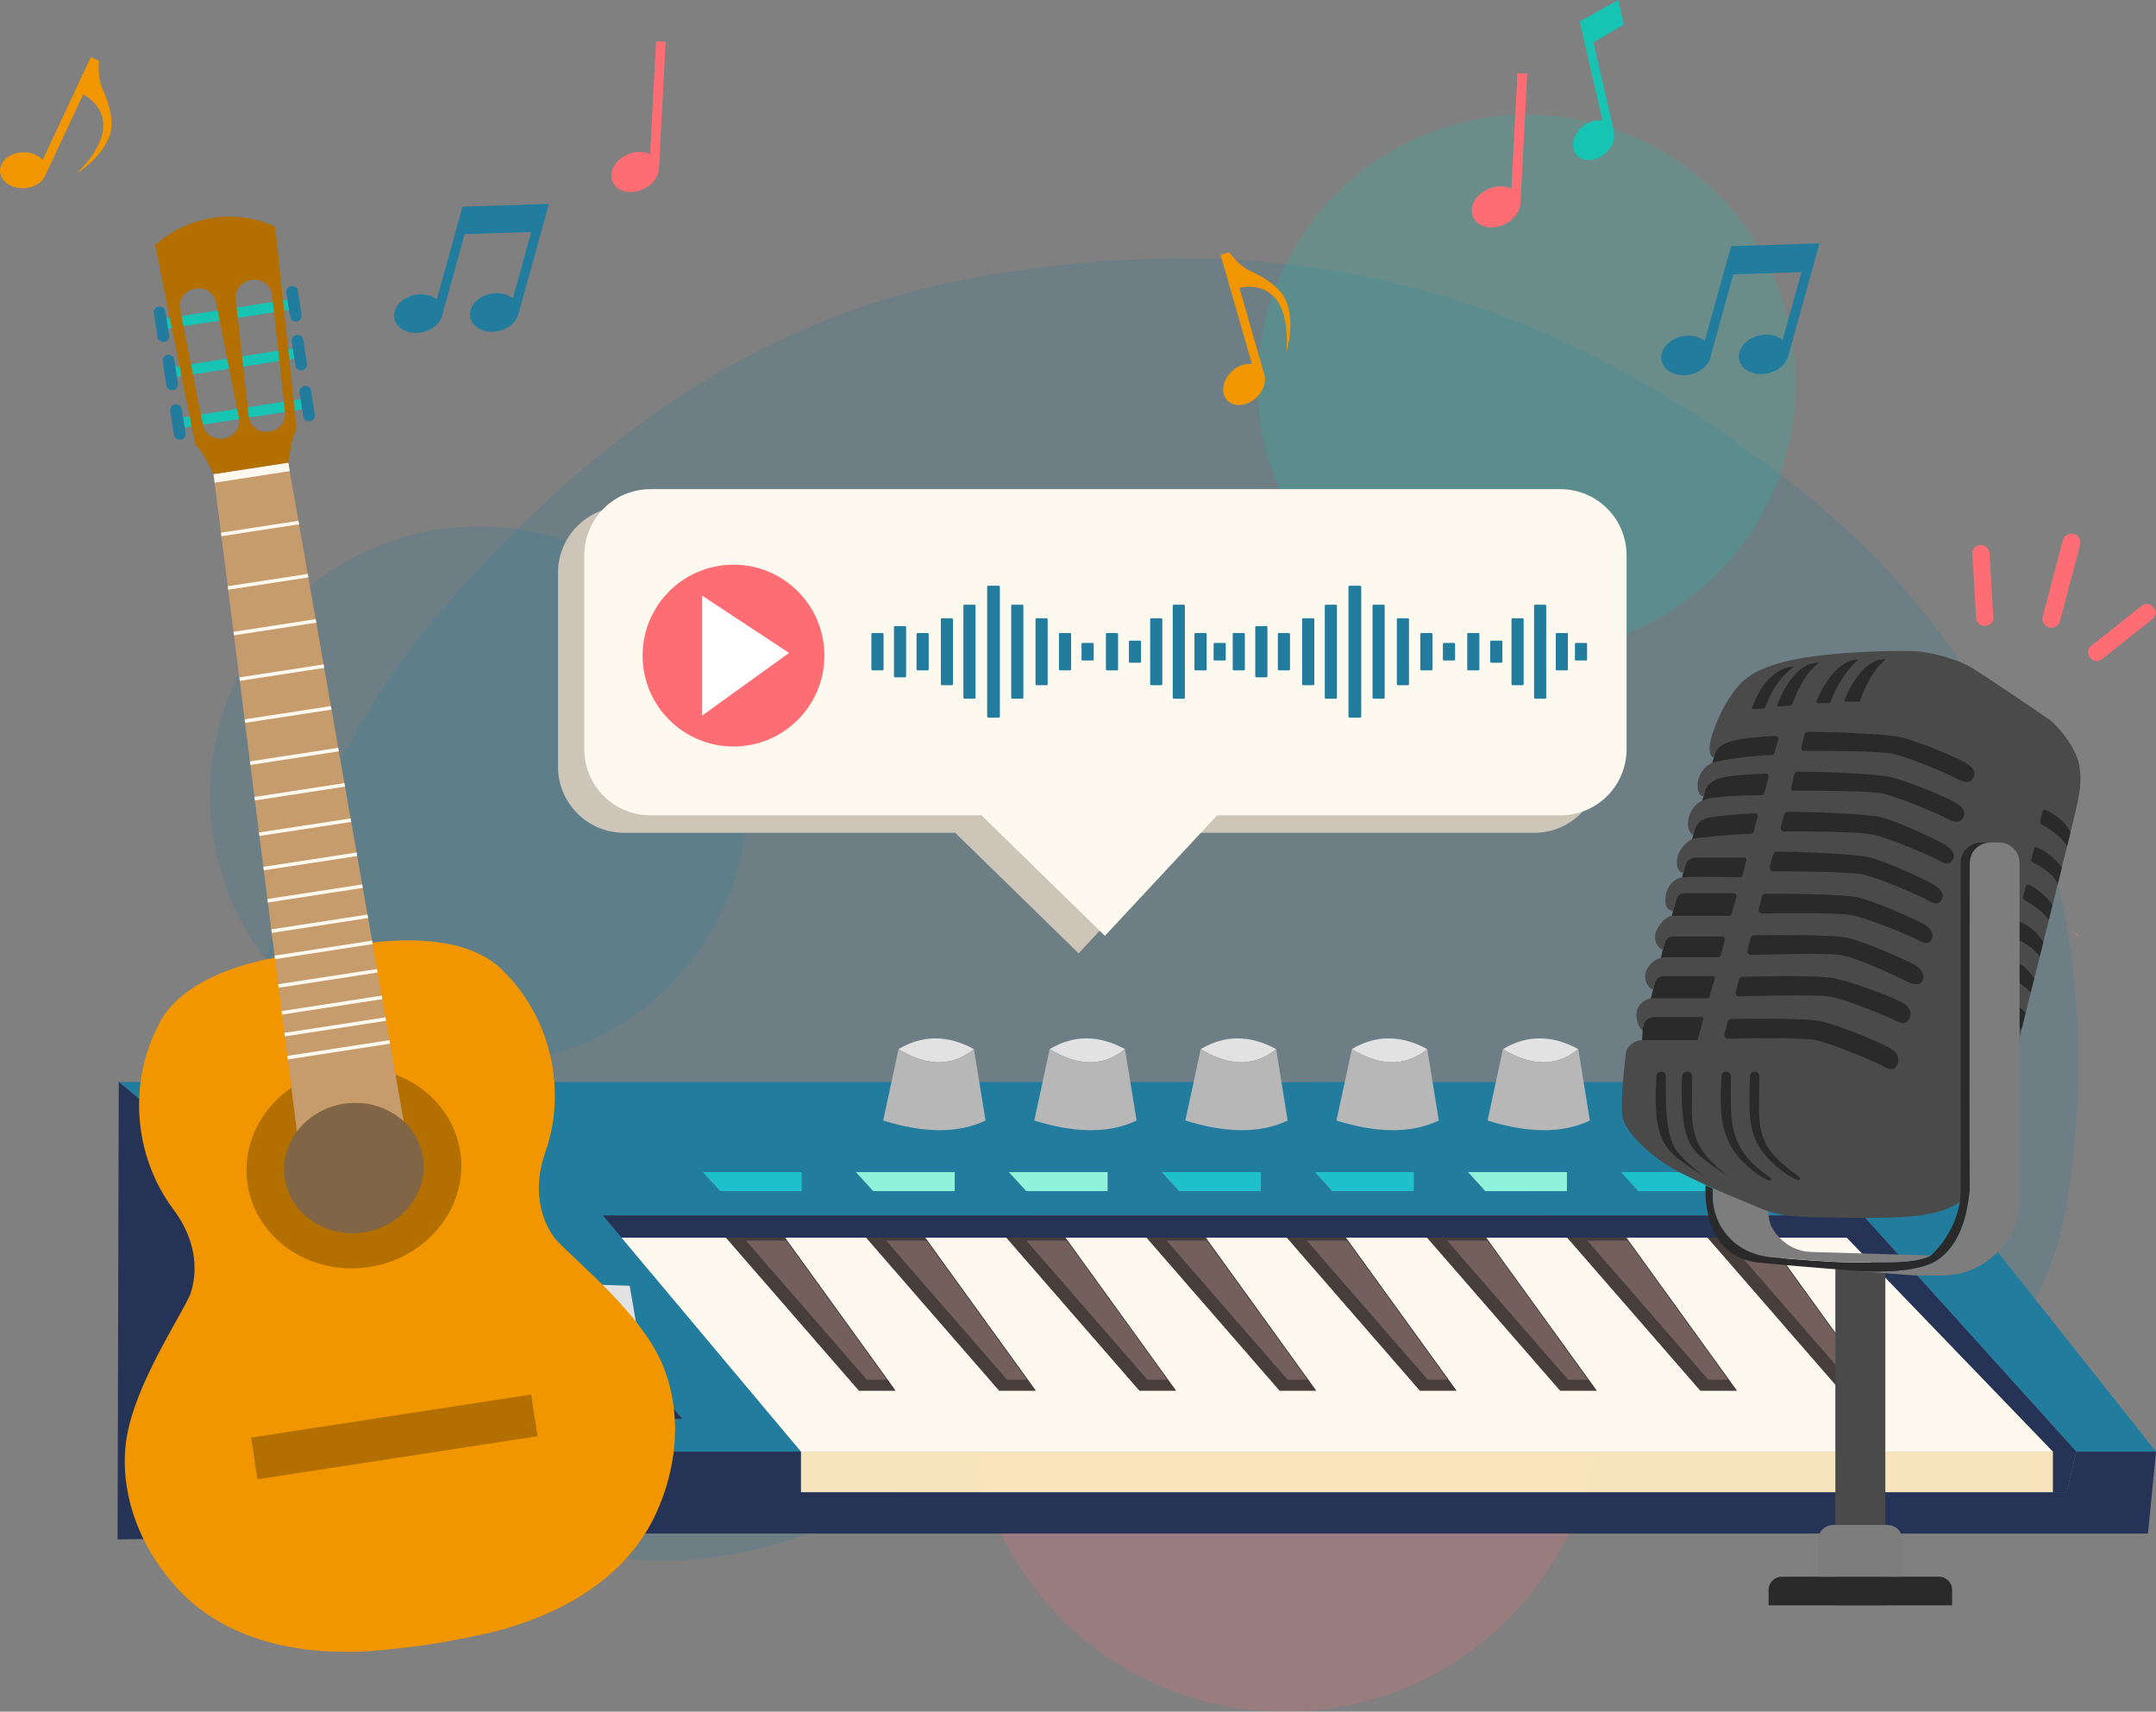
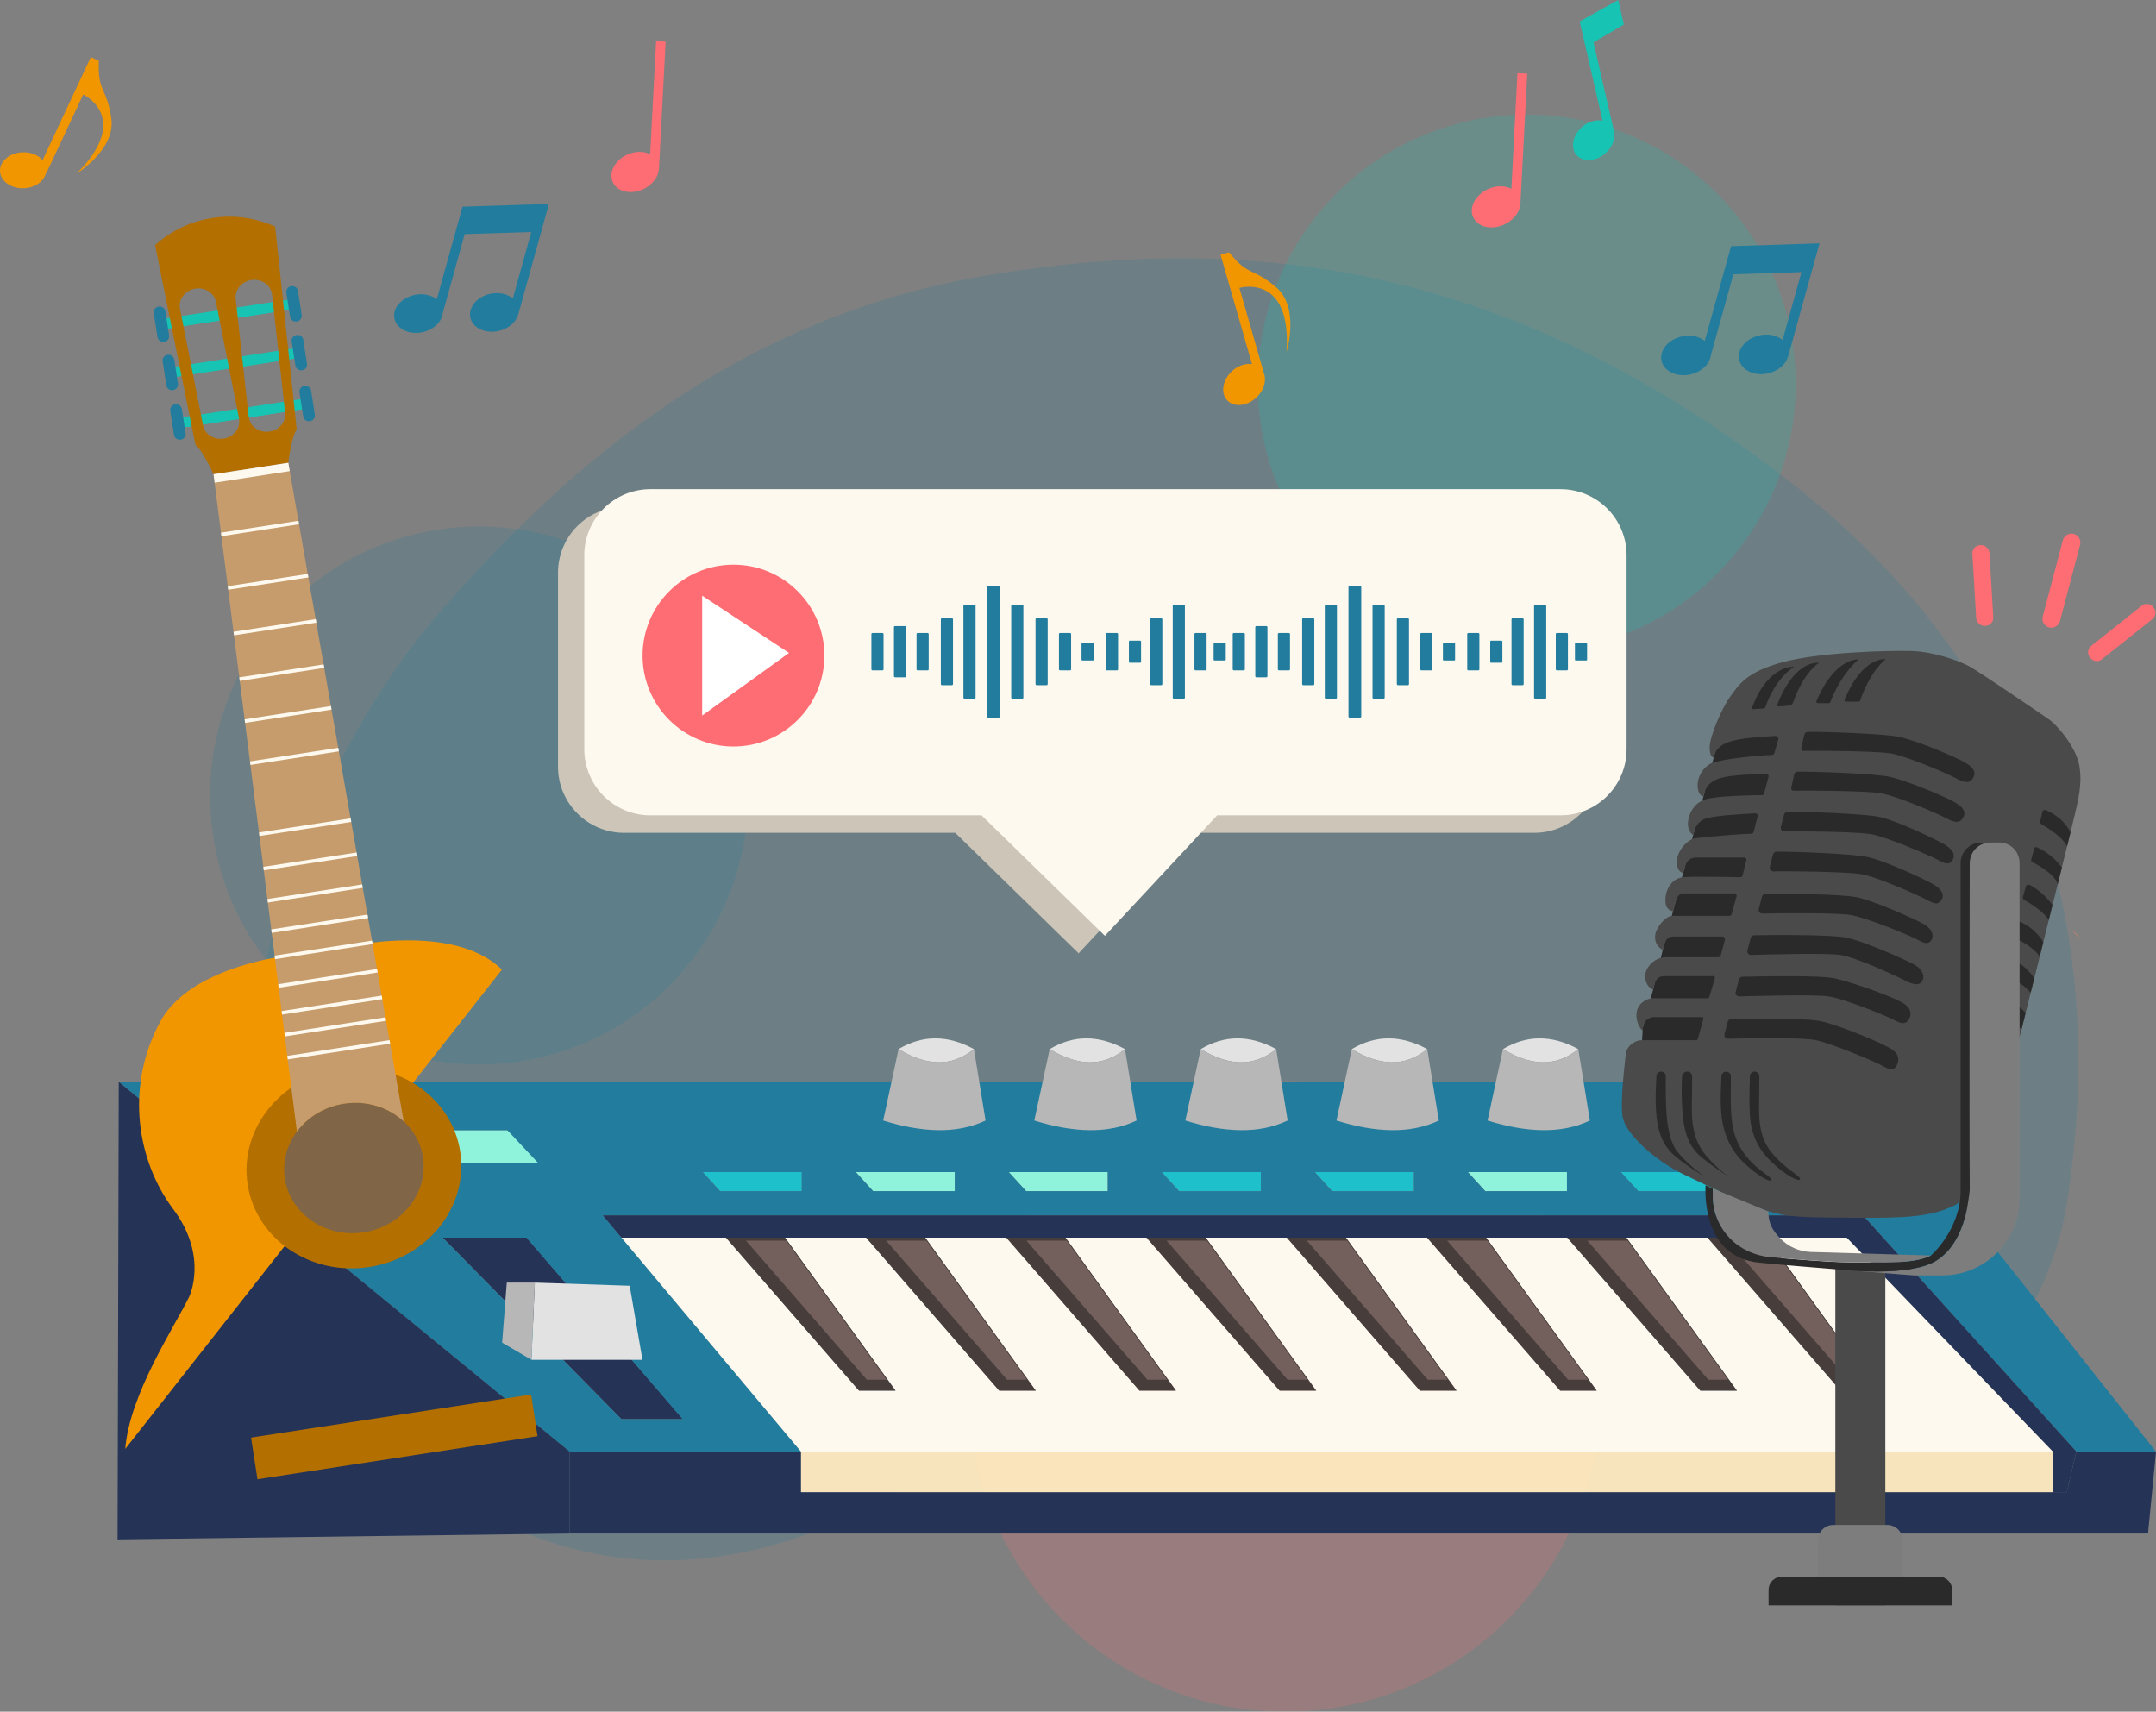
<svg xmlns="http://www.w3.org/2000/svg" id="_圖層_2" data-name="圖層 2" viewBox="0 0 347.7 276.02">
  <rect x="0" y="0" width="347.7" height="276.02" fill="#808080" stroke="none" />
  <defs>
    <style>
      .cls-1 {
        fill: #b7b7b7;
      }

      .cls-2 {
        fill: #fff;
      }

      .cls-3 {
        fill: #ccc5b8;
      }

      .cls-4 {
        fill: #f29600;
      }

      .cls-5 {
        fill: #227c9d;
      }

      .cls-6 {
        fill: #e2e2e2;
      }

      .cls-7 {
        fill: #4a4a4a;
      }

      .cls-8 {
        opacity: .2;
      }

      .cls-9 {
        fill: #473d3b;
      }

      .cls-10 {
        opacity: .95;
      }

      .cls-11 {
        fill: #e68566;
      }

      .cls-12 {
        fill: #f5c283;
      }

      .cls-13 {
        fill: #243356;
      }

      .cls-14 {
        fill: #c69c6d;
      }

      .cls-15 {
        fill: #2a2a2a;
      }

      .cls-16 {
        fill: #be3b5e;
      }

      .cls-17 {
        fill: #7d7d7d;
      }

      .cls-18 {
        fill: #8ef3da;
      }

      .cls-19 {
        fill: #b36f00;
      }

      .cls-20 {
        fill: #806546;
      }

      .cls-21 {
        fill: #17c3b2;
      }

      .cls-22 {
        fill: #fef9ef;
      }

      .cls-23 {
        fill: #1dc0cb;
      }

      .cls-24 {
        fill: #73605c;
      }

      .cls-25 {
        fill: #fe6d73;
      }

      .cls-26 {
        fill: #fee9bf;
      }

      .cls-27 {
        fill: #7e2c50;
      }
    </style>
  </defs>
  <g id="Content">
    <g>
      <g>
        <g class="cls-8">
          <path class="cls-5" d="M71.15,98.44c-27.04,30.79-50.83,100.04-7.09,136.17,49.25,40.68,91.9-3.21,110.16-11.67,27.08-12.54,54.81-11.02,90.87,9.88,36.07,20.9,64.19-13.49,68.21-38.62,5.69-35.62,.48-81.35-44.59-116.48-45.07-35.14-86.83-40.52-129.92-33.25-43.08,7.27-70.71,34.7-87.64,53.98Z" />
        </g>
        <g class="cls-8">
          <circle class="cls-25" cx="207.21" cy="225.18" r="50.85" />
        </g>
        <g class="cls-8">
          <circle class="cls-21" cx="246.23" cy="61.87" r="43.38" transform="translate(52.06 225.45) rotate(-54.22)" />
        </g>
        <g class="cls-8">
          <circle class="cls-5" cx="77.26" cy="128.28" r="43.38" transform="translate(-68.08 92.2) rotate(-45)" />
        </g>
      </g>
      <g>
        <path class="cls-3" d="M247.42,81.7H100.66c-5.9,0-10.67,4.78-10.67,10.67v31.26c0,5.9,4.78,10.67,10.67,10.67h53.39l19.9,19.43,18.1-19.43h55.36c5.9,0,10.67-4.78,10.67-10.67v-31.26c0-5.9-4.78-10.67-10.67-10.67Z" />
        <path class="cls-22" d="M251.65,78.88H104.9c-5.9,0-10.67,4.78-10.67,10.67v31.26c0,5.9,4.78,10.67,10.67,10.67h53.39l19.9,19.43,18.1-19.43h55.36c5.9,0,10.67-4.78,10.67-10.67v-31.26c0-5.9-4.78-10.67-10.67-10.67Z" />
        <g>
          <g>
            <rect class="cls-5" x="140.53" y="102.08" width="1.96" height="6.02" rx=".17" ry=".17" />
            <rect class="cls-5" x="147.81" y="102.08" width="1.96" height="6.02" rx=".17" ry=".17" />
            <rect class="cls-5" x="170.78" y="102.08" width="1.96" height="6.02" rx=".17" ry=".17" />
            <rect class="cls-5" x="192.63" y="102.08" width="1.96" height="6.02" rx=".17" ry=".17" />
            <rect class="cls-5" x="178.35" y="102.08" width="1.96" height="6.02" rx=".17" ry=".17" />
            <rect class="cls-5" x="182.06" y="103.31" width="1.96" height="3.56" rx=".15" ry=".15" />
            <rect class="cls-5" x="174.42" y="103.68" width="1.96" height="2.83" rx=".13" ry=".13" />
            <rect class="cls-5" x="195.72" y="103.68" width="1.96" height="2.83" rx=".13" ry=".13" />
            <rect class="cls-5" x="144.17" y="100.96" width="1.96" height="8.26" rx=".17" ry=".17" />
            <rect class="cls-5" x="151.73" y="99.7" width="1.96" height="10.79" rx=".17" ry=".17" />
            <rect class="cls-5" x="167" y="99.7" width="1.96" height="10.79" rx=".17" ry=".17" />
            <rect class="cls-5" x="185.49" y="99.7" width="1.96" height="10.79" rx=".17" ry=".17" />
            <rect class="cls-5" x="155.37" y="97.51" width="1.96" height="15.16" rx=".17" ry=".17" />
            <rect class="cls-5" x="163.08" y="97.51" width="1.96" height="15.16" rx=".17" ry=".17" />
            <rect class="cls-5" x="189.13" y="97.51" width="1.96" height="15.16" rx=".17" ry=".17" />
            <rect class="cls-5" x="159.2" y="94.45" width="2.05" height="21.27" rx=".18" ry=".18" />
            <rect class="cls-5" x="198.8" y="102.08" width="1.96" height="6.02" rx=".17" ry=".17" />
            <rect class="cls-5" x="206.08" y="102.08" width="1.96" height="6.02" rx=".17" ry=".17" />
            <rect class="cls-5" x="229.05" y="102.08" width="1.96" height="6.02" rx=".17" ry=".17" />
            <rect class="cls-5" x="250.9" y="102.08" width="1.96" height="6.02" rx=".17" ry=".17" />
            <rect class="cls-5" x="236.62" y="102.08" width="1.96" height="6.02" rx=".17" ry=".17" />
            <rect class="cls-5" x="240.33" y="103.31" width="1.96" height="3.56" rx=".15" ry=".15" />
            <rect class="cls-5" x="232.7" y="103.68" width="1.96" height="2.83" rx=".13" ry=".13" />
            <rect class="cls-5" x="253.99" y="103.68" width="1.96" height="2.83" rx=".13" ry=".13" />
            <rect class="cls-5" x="202.44" y="100.96" width="1.96" height="8.26" rx=".17" ry=".17" />
            <rect class="cls-5" x="210" y="99.7" width="1.96" height="10.79" rx=".17" ry=".17" />
            <rect class="cls-5" x="225.27" y="99.7" width="1.96" height="10.79" rx=".17" ry=".17" />
            <rect class="cls-5" x="243.76" y="99.7" width="1.96" height="10.79" rx=".17" ry=".17" />
            <rect class="cls-5" x="213.65" y="97.51" width="1.96" height="15.16" rx=".17" ry=".17" />
            <rect class="cls-5" x="221.35" y="97.51" width="1.96" height="15.16" rx=".17" ry=".17" />
            <rect class="cls-5" x="247.4" y="97.51" width="1.96" height="15.16" rx=".17" ry=".17" />
            <path class="cls-5" d="M217.65,94.45h1.7c.1,0,.18,.08,.18,.18v20.91c0,.1-.08,.18-.18,.18h-1.7c-.1,0-.18-.08-.18-.18v-20.91c0-.1,.08-.18,.18-.18Z" />
          </g>
          <circle class="cls-25" cx="118.29" cy="105.72" r="14.66" />
          <polygon class="cls-2" points="113.24 115.39 113.24 96.06 127.25 105.29 113.24 115.39" />
        </g>
      </g>
      <g>
        <polygon class="cls-18" points="81.85 182.25 87.67 187.59 47.02 187.59 41.09 182.25 81.85 182.25" />
        <polygon class="cls-18" points="153.99 189.01 153.99 192.09 140.82 192.09 138.01 189.01 153.99 189.01" />
        <polygon class="cls-18" points="178.66 189.01 178.66 192.09 165.5 192.09 162.69 189.01 178.66 189.01" />
        <polygon class="cls-18" points="252.71 189.01 252.71 192.09 239.54 192.09 236.73 189.01 252.71 189.01" />
        <polygon class="cls-23" points="129.31 189.01 129.31 192.09 116.15 192.09 113.34 189.01 129.31 189.01" />
        <polygon class="cls-23" points="203.35 189.01 203.35 192.09 190.17 192.09 187.36 189.01 203.35 189.01" />
        <polygon class="cls-23" points="228.03 189.01 228.03 192.09 214.85 192.09 212.05 189.01 228.03 189.01" />
        <polygon class="cls-23" points="277.38 189.01 277.38 192.09 264.21 192.09 261.4 189.01 277.38 189.01" />
        <polygon class="cls-13" points="84.93 199.58 110.12 228.85 100.23 228.85 71.4 199.58 84.93 199.58" />
        <path class="cls-5" d="M300.44,174.47l47.26,59.62h-12.85l-34.4-38.1H97.21l3.02,3.59,28.95,34.51h-37.33L19.15,174.47H300.44Zm-23.06,17.62v-3.08h-15.98l2.81,3.08h13.17Zm-24.68,0v-3.08h-15.98l2.81,3.08h13.17Zm-24.68,0v-3.08h-15.98l2.79,3.08h13.18Zm-24.68,0v-3.08h-15.99l2.81,3.08h13.18Zm-24.69,0v-3.08h-15.98l2.81,3.08h13.17Zm-24.67,0v-3.08h-15.98l2.81,3.08h13.17Zm-24.68,0v-3.08h-15.98l2.81,3.08h13.17Zm-19.19,36.77l-25.2-29.28h-13.53l28.83,29.28h9.89Zm-23.27-41.26l-5.01-5.34H41.09l5.93,5.34h39.83Z" />
        <path class="cls-13" d="M347.7,234.08l-1.29,13.21H91.85v-13.21h37.33v6.55h204.13l1.54-6.55h12.85Z" />
        <polygon class="cls-13" points="334.85 234.08 333.31 240.63 331.06 240.63 331.06 234.08 297.81 199.58 284.91 199.58 275.39 199.58 262.3 199.58 252.76 199.58 239.67 199.58 230.15 199.58 217.06 199.58 207.54 199.58 194.45 199.58 184.91 199.58 171.83 199.58 162.3 199.58 149.21 199.58 139.69 199.58 126.59 199.58 117.07 199.58 100.23 199.58 97.21 195.99 300.44 195.99 334.85 234.08" />
        <g class="cls-10">
          <path class="cls-26" d="M331.06,234.08v6.55H129.18v-6.55h201.88Z" />
        </g>
        <path class="cls-22" d="M297.81,199.58l33.25,34.51H129.18l-28.95-34.51h16.84l21.45,24.67h5.89l-17.82-24.67h13.09l21.45,24.67h5.9l-17.83-24.67h13.09l21.46,24.67h5.89l-17.82-24.67h13.08l21.46,24.67h5.89l-17.81-24.67h13.09l21.45,24.67h5.9l-17.83-24.67h13.09l21.46,24.67h5.89l-17.83-24.67h13.09l21.46,24.67h5.89l-17.82-24.67h13.09l21.45,24.67h5.89l-17.82-24.67h12.9Z" />
        <path class="cls-9" d="M284.91,199.58l17.82,24.67h-5.89l-21.45-24.67h9.52Zm-32.15,0l21.46,24.67h5.89l-17.82-24.67h-9.54Zm-22.61,0l21.46,24.67h5.89l-17.83-24.67h-9.52Zm-22.61,0l21.45,24.67h5.9l-17.83-24.67h-9.52Zm-22.63,0l21.46,24.67h5.89l-17.81-24.67h-9.54Zm-22.61,0l21.46,24.67h5.89l-17.82-24.67h-9.54Zm-22.61,0l21.45,24.67h5.9l-17.83-24.67h-9.52Zm-22.61,0l21.45,24.67h5.89l-17.82-24.67h-9.52Z" />
        <path class="cls-24" d="M298.11,222.49l-19.5-22.43h6.49l16.2,22.43h-3.18Zm-22.61,0l-19.51-22.43h6.5l16.2,22.43h-3.18Zm-22.61,0l-19.51-22.43h6.49l16.21,22.43h-3.18Zm-22.63,0l-19.5-22.43h6.49l16.21,22.43h-3.2Zm-22.61,0l-19.51-22.43h6.5l16.2,22.43h-3.19Zm-22.61,0l-19.51-22.43h6.5l16.2,22.43h-3.19Zm-22.63,0l-19.5-22.43h6.49l16.21,22.43h-3.2Zm-22.61,0l-19.5-22.43h6.49l16.2,22.43h-3.19Z" />
        <polygon class="cls-13" points="91.85 234.08 91.85 247.3 18.96 248.24 19.15 174.47 91.85 234.08" />
        <g>
          <polygon class="cls-6" points="103.61 219.28 85.71 219.28 86.25 206.83 101.55 207.34 103.61 219.28" />
          <polygon class="cls-1" points="86.25 206.83 81.73 206.83 80.98 216.51 85.71 219.28 86.25 206.83" />
        </g>
        <g>
          <path class="cls-6" d="M278.9,169.18c-3.74,3.03-7.83,2.62-12.17,0,3.86-2.3,7.91-2.32,12.17,0Z" />
          <path class="cls-6" d="M254.53,169.18c-3.72,3.03-7.83,2.62-12.15,0,3.84-2.3,7.89-2.32,12.15,0Z" />
          <path class="cls-6" d="M230.17,169.18c-3.74,3.03-7.83,2.62-12.17,0,3.86-2.3,7.91-2.32,12.17,0Z" />
          <path class="cls-6" d="M205.81,169.18c-3.74,3.03-7.83,2.62-12.17,0,3.86-2.3,7.91-2.32,12.17,0Z" />
          <path class="cls-6" d="M181.43,169.18c-3.72,3.03-7.83,2.62-12.15,0,3.84-2.3,7.89-2.32,12.15,0Z" />
          <path class="cls-6" d="M157.07,169.18c-3.74,3.03-7.83,2.62-12.17,0,3.86-2.3,7.91-2.32,12.17,0Z" />
          <path class="cls-1" d="M266.74,169.18c4.33,2.62,8.43,3.03,12.17,0l1.85,11.52c-4.69,2.23-10.31,1.91-16.5,0l2.48-11.52Z" />
          <path class="cls-1" d="M239.9,180.7l2.48-11.52c4.32,2.62,8.43,3.03,12.15,0l1.87,11.52c-4.69,2.23-10.31,1.91-16.5,0Z" />
          <path class="cls-1" d="M218,169.18c4.33,2.62,8.43,3.03,12.17,0l1.87,11.52c-4.71,2.23-10.31,1.91-16.51,0l2.48-11.52Z" />
          <path class="cls-1" d="M193.64,169.18c4.33,2.62,8.43,3.03,12.17,0l1.85,11.52c-4.69,2.23-10.31,1.91-16.5,0l2.48-11.52Z" />
          <path class="cls-1" d="M169.28,169.18c4.32,2.62,8.43,3.03,12.15,0l1.87,11.52c-4.69,2.23-10.31,1.91-16.5,0l2.48-11.52Z" />
          <path class="cls-1" d="M144.9,169.18c4.33,2.62,8.43,3.03,12.17,0l1.87,11.52c-4.71,2.23-10.31,1.91-16.51,0l2.48-11.52Z" />
        </g>
      </g>
      <g>
        <g>
          <path class="cls-11" d="M308.83,183.65c.3,.32,.61,.62,.94,.92-.35-.27-.66-.57-.94-.92Z" />
          <path class="cls-11" d="M335.55,151.39c-.35-.33-.66-.62-.88-.83-.17-.16-.34-.31-.51-.46,.06,.04,.13,.08,.19,.12,.46,.33,.86,.72,1.2,1.18Z" />
          <path d="M272.51,154.34l-.17-.1c.21-.4,.44-.8,.68-1.17,.08-.12,.15-.23,.23-.33l.16,.11-.09-.05,.08,.05c-.06,.11-.12,.21-.18,.32-.24,.41-.47,.79-.72,1.17Z" />
          <path class="cls-16" d="M288.37,163.21c2.13,6.41,.73,12.65-3.13,13.93-3.86,1.28-8.72-2.87-10.85-9.28-2.13-6.41-.73-12.65,3.13-13.93,3.86-1.28,8.72,2.87,10.85,9.28Z" />
          <path class="cls-11" d="M289.43,162.86c2.3,6.91,1.03,13.55-2.83,14.83-3.86,1.28-8.85-3.28-11.15-10.18-2.3-6.91-1.03-13.55,2.83-14.83,3.86-1.28,8.85,3.28,11.15,10.18Z" />
          <polygon points="273.12 153.22 273.08 153.03 273.12 153.02 273.16 153.21 273.12 153.22" />
          <path class="cls-12" d="M301.33,157.64c3.26,9.81,.53,19.55-6.1,21.76-6.63,2.21-14.65-3.96-17.92-13.77-3.26-9.81-.53-19.55,6.1-21.76,6.63-2.21,14.65,3.96,17.92,13.77Z" />
          <polygon points="326.35 160.06 326.29 159.88 326.32 159.97 326.26 159.89 326.3 159.87 326.36 160.06 326.33 159.96 326.38 160.05 326.35 160.06" />
          <path class="cls-27" d="M296.28,170.61c-.06,.03-.12,.05-.18,.07-2.63,.88-6.33-3.1-8.25-8.89-1.63-4.91-1.47-9.54,.23-11.36,.3-.33,.65-.57,1.05-.7,2.63-.88,6.33,3.11,8.25,8.89,1.88,5.65,1.37,10.93-1.11,11.99Z" />
          <path class="cls-16" d="M296.28,170.61c-.06,.03-.12,.05-.18,.07-2.63,.88-6.33-3.1-8.25-8.89-1.63-4.91-1.47-9.54,.23-11.36,.06-.03,.12-.05,.18-.07,2.63-.87,6.33,3.11,8.25,8.89,1.64,4.91,1.47,9.54-.23,11.36Z" />
          <g>
            <polygon class="cls-15" points="264.81 167.78 264.95 165.65 266.59 159.62 268.14 153.24 277.25 118.85 289.37 115.18 290.49 118.02 277.51 172.42 264.81 169.7 264.81 167.78" />
            <path class="cls-7" d="M334.53,131.67c-.06,.28-.28,1.2-.63,2.61l-.55,2.22h0c-.25,1.01-.53,2.16-.84,3.4l-.66,2.68c-.35,1.4-.72,2.89-1.1,4.43l-.34,1.38c-.28,1.14-.57,2.32-.88,3.51-.13,.54-.27,1.09-.4,1.63-.06,.23-.11,.46-.17,.69-.29,1.17-.59,2.35-.88,3.53l-.18,.72c-.02,.11-.05,.22-.08,.32h0s-.23,.92-.23,.92c-.08,.31-.16,.63-.24,.94-.22,.9-.44,1.79-.67,2.68l-.22,.9c-.09,.34-.17,.68-.26,1.02l-.17,.69c-.11,.43-.21,.85-.32,1.27-2.56,10.25-4.68,18.72-4.68,18.72,0,0-1.31,3.62-3.4,6.26,0,.01-.02,.02-.02,.03-.48,.6-1,1.15-1.55,1.58-.35,.28-.72,.52-1.09,.69-3.56,1.67-7.37,1.98-16.31,1.89-7.94-.07-10.23-.07-13.46-1.04-2.28-.68-5.79-2.24-8.96-3.71l-.72-.34c-.15-.07-.3-.14-.44-.21-1.35-.64-2.59-1.24-3.6-1.72-4.57-2.2-9.44-6.58-9.82-9.34-.39-2.76,.4-8.66,.52-9.98,.11-1.32,1.4-2.3,2.64-2.3h8.74c.11,0,.21-.07,.24-.18l.9-3.24c.04-.16-.07-.31-.24-.31h-7.65c-.78,0-1.45,.47-1.73,1.15,0,0,0,0,0,0-.06,.14-.1,.29-.12,.45-.01,.09-.02,.18-.02,.27v.39s0,0-.02-.02c-.15-.14-1.07-1.07-1.01-2.71,.05-1.64,1.54-2.43,2.31-2.54,.07-.01,.13-.02,.19-.02h8.99c.12,0,.22-.08,.26-.19l.9-3.03c.05-.18-.08-.35-.26-.35h-7.96c-.84,0-1.3,.55-1.54,1.37,0,0,0,.02,0,.03-.03,.11-.06,.22-.08,.33l-.1,.42s-1.03-.2-1.29-1.75c-.22-1.33,.93-2.92,2.53-3.34,.26-.07,.55-.11,.83-.11h8.41c.19,0,.36-.13,.41-.32l.66-2.48c.07-.27-.13-.54-.42-.54h-7.89c-.88,0-1.25,.55-1.5,1.44l-.05,.18-.14,.53s-1.18-.43-1.26-1.95c-.09-1.5,1.68-3.48,2.72-3.53h9.26c.17,0,.32-.11,.37-.28l.79-2.86c.07-.24-.11-.48-.37-.48h-8.12c-.75,0-1.08,.52-1.3,1.22-.03,.1-.06,.2-.08,.31l-.35,1.34s-1.13-.04-1.24-1.42c-.15-2.02,.99-3.78,2.68-4.04,.05,0,.11-.02,.16-.02,.41-.04,1.13-.06,2-.07,.4,0,.81,0,1.25,0,2.34,0,5.11,.05,5.99,.07,.17,0,.31-.11,.35-.27l.61-2.47c.06-.22-.11-.44-.35-.44h-7.55c-.2,0-.37,.02-.53,.04-.81,.14-1.26,.65-1.51,1.54-.02,.09-.05,.19-.07,.29l-.16,.6h0c-.06,0-1.03-.03-1.03-1.77,0-1.6,1.36-3.21,2.48-3.67,.07-.02,.13-.05,.19-.07,.08-.02,.15-.04,.22-.05,.2-.03,.56-.07,1.03-.12,2.09-.22,6.34-.59,8.1-.63,.17,0,.31-.11,.35-.28l.66-2.53c.06-.24-.13-.48-.38-.47-.98,.05-3.18,.17-4.58,.3-.93,.09-2.09,.22-3.17,.47-.36,.09-.69,.23-.97,.43-.48,.34-.84,.83-1.05,1.4-.07,.18-.11,.35-.15,.54l-.05,.21-.04,.13v.04s-.88-.47-.86-1.85c.01-.81,.29-1.78,.9-2.58,.35-.46,.81-.86,1.39-1.14,.02-.01,.03-.02,.05-.02,.11-.06,.23-.11,.35-.15,1.67-.61,7.81-.7,9.23-.71,.18,0,.33-.12,.37-.29l.71-2.67c.07-.26-.13-.51-.39-.5-1.48,.04-5.69,.2-7.3,.68-1.54,.46-2.26,1.25-2.6,2.18-.09,.25-.16,.51-.2,.77,0,0,0,.01,0,.02,0,0-.07,0-.18-.04-.25-.09-.71-.42-.77-1.56-.06-1.12,.46-2.28,1.24-3.06,.34-.33,.72-.59,1.14-.75,0,0,0,0,.01,0,1.32-.5,6.68-1.19,9.57-1.26,.21,0,.39-.15,.44-.35l.6-2.11c.09-.31-.15-.62-.48-.61-1.52,.07-5.27,.31-7.05,.83-1.84,.54-2.46,1.37-2.74,2.14,0,0,0,0,0,0-.06,.18-.1,.35-.13,.51,0,0-.64,.08-.66-1.6-.02-1.68,1.87-6.21,3.3-8.19,1.44-1.98,2.6-4.02,8.59-5.62,5.99-1.59,17.21-1.88,20.71-1.77,3.51,.12,7.64,1.55,9.33,2.5,1.94,1.1,11.5,7.63,12.8,8.53,1.3,.9,4.42,4.48,4.91,7.55,.49,3.07-.26,5.6-.8,8.04Z" />
            <path class="cls-15" d="M278.11,166.77l.52-2.01c.07-.25,.29-.43,.55-.44,2.2-.04,12.03-.2,14.57,.38,2.87,.65,10.02,3.55,11.46,4.59,1.44,1.03,.91,2.4,.39,2.92-.55,.54-1.47-.03-2.43-.55s-7.63-3.34-10.3-3.92c-2.27-.49-11.45-.3-14.19-.24-.39,0-.67-.36-.57-.73Z" />
            <path class="cls-15" d="M279.92,159.96l.52-2.01c.07-.25,.29-.43,.55-.44,2.2-.04,12.42-.3,14.95,.27,2.87,.65,9.76,3.08,11.2,4.12,1.44,1.03,1,2.27,.47,2.79-.55,.54-1.27,.27-2.24-.25-.97-.52-7.82-3.38-10.51-3.76-2.38-.34-11.65-.07-14.38,0-.39,0-.67-.36-.57-.73Z" />
            <path class="cls-15" d="M281.81,153.27l.52-2.01c.07-.25,.29-.43,.55-.44,2.2-.04,12.5-.16,15.04,.41,2.87,.65,9.22,3.45,10.77,4.31,1.67,.92,1.77,2.26,1.12,2.91-.55,.54-1.67,.17-2.64-.35-.97-.52-7.72-3.72-10.41-4.11-2.38-.34-11.65-.07-14.38,0-.39,0-.67-.36-.57-.73Z" />
            <path class="cls-15" d="M283.64,146.59l.52-2.01c.07-.25,.29-.43,.55-.44,2.2-.04,12.36,0,14.9,.58,2.87,.65,9.03,3.41,10.58,4.27,1.67,.92,1.74,2.2,1.1,2.84-.55,.54-1.31,.11-2.28-.41-.97-.52-8.08-3.52-10.77-3.9-2.38-.34-11.29-.27-14.02-.2-.39,0-.67-.36-.57-.73Z" />
            <path class="cls-15" d="M285.42,139.79l.52-2.01c.07-.25,.29-.43,.55-.44,2.2-.04,12.24,.3,14.78,.88,2.87,.65,8.95,3.48,10.49,4.37,1.94,1.13,1.74,2.2,1.1,2.84-.55,.54-1.31,.11-2.28-.41s-7.94-3.71-10.64-4.09c-2.38-.34-11.21-.48-13.94-.41-.39,0-.67-.36-.57-.73Z" />
            <path class="cls-15" d="M287.2,133.36l.52-2.01c.07-.25,.29-.43,.55-.44,2.2-.04,12.35,.27,14.89,.84,2.87,.65,8.84,3.51,10.38,4.4,1.94,1.13,1.74,2.2,1.1,2.84-.55,.54-1.31,.11-2.28-.41-.97-.52-8.18-3.72-10.87-4.1-2.38-.34-10.97-.47-13.71-.4-.39,0-.67-.36-.57-.73Z" />
            <path class="cls-15" d="M289.35,124.88c.07-.25,.29-.43,.55-.44,2.2-.04,12.35,.27,14.89,.84,2.87,.65,8.93,3.2,10.46,4.09,1.94,1.13,1.71,2.04,1.15,2.76-.65,.83-1.86,.19-2.83-.33s-7.81-3.54-10.5-3.92c-2.47-.35-11.52-.42-13.83-.37-.24,0-.42-.21-.37-.45l.48-2.18Z" />
            <path class="cls-15" d="M290.98,118.46c.07-.25,.29-.43,.55-.44,2.2-.04,12.35,.27,14.89,.84,2.87,.65,8.93,3.2,10.46,4.09,1.94,1.13,1.71,2.04,1.15,2.76-.65,.83-1.86,.19-2.83-.33-.97-.52-7.81-3.54-10.5-3.92-2.47-.35-11.52-.42-13.83-.37-.24,0-.42-.21-.37-.45l.48-2.18Z" />
            <path class="cls-15" d="M289.37,107.48s-2.97,1.71-4.66,6.53c-.05,.13-.17,.23-.3,.24l-1.68,.11c-.12,0-.21-.11-.17-.22,.4-1.19,2.43-6.45,6.82-6.66Z" />
            <path class="cls-15" d="M293.38,106.87s-2.41,1.36-4.21,6.41c-.1,.29-.37,.5-.68,.52l-1.66,.12c-.15,.01-.26-.13-.21-.27,.49-1.34,2.76-6.87,6.75-6.78Z" />
            <path class="cls-15" d="M299.74,106.31s-2.78,2.23-4.57,6.93c-.03,.09-.12,.15-.22,.15h-1.79c-.17,0-.28-.16-.22-.32,.54-1.34,2.89-6.56,6.8-6.76Z" />
            <path class="cls-15" d="M304.11,106.31s-3.69-.62-6.64,6.55c-.05,.13,.04,.29,.19,.29h2.11c.09,0,.16-.05,.19-.13,.26-.77,1.69-4.74,4.15-6.71Z" />
            <path class="cls-15" d="M275.07,189.82s-2.2-1.37-4.39-3.87c-2.08-2.37-2.01-7.74-2.04-10.27,0-.77,0-1.56,.01-2.11,0-.42-.33-.77-.76-.77h0c-.41,0-.75,.33-.76,.74-.03,1.17-.24,3.46-.02,6.05,.31,3.63,1.38,5.47,3.17,6.96,2.11,1.76,4.78,3.27,4.78,3.27Z" />
            <path class="cls-15" d="M279.19,190.03s-1.99-1.21-4.12-3.76c-2.8-3.37-2.15-7.52-2.19-10.59-.01-.77,0-1.56,.01-2.11,0-.42-.33-.77-.76-.77h0c-.41,0-.84,.27-.87,.9-.06,1.16-.12,3.29,.1,5.88,.31,3.63,1.26,5.55,3.05,7.04,2.11,1.76,4.78,3.4,4.78,3.4Z" />
            <path class="cls-15" d="M285.64,190.32c.34-.44-1.94-1.28-4.02-3.87-2.43-3.02-2.54-6.22-2.49-10.76,0-.77,0-1.56,.01-2.11,0-.42-.33-.77-.76-.77h0c-.41,0-.75,.33-.76,.74-.03,1.17-.24,3.46-.02,6.05,.31,3.63,1.85,6.18,3.52,7.8,2.18,2.11,4.26,3.26,4.51,2.93Z" />
            <path class="cls-15" d="M290.27,190.21c.34-.44-1.8-1.33-4.06-3.77-2.85-3.06-2.54-6.22-2.49-10.76,0-.77,0-1.56,.01-2.11,0-.42-.33-.77-.76-.77h0c-.41,0-.75,.33-.76,.74-.03,1.17-.15,3.45-.02,6.05,.21,3.99,1.85,6.18,3.52,7.8,2.18,2.11,4.3,3.15,4.55,2.82Z" />
            <rect class="cls-7" x="295.99" y="203.6" width="8.06" height="55.27" />
            <path class="cls-15" d="M333.9,134.27s-.77-2.21-3.94-3.63c-.25-.11-.54,.04-.6,.31l-.33,1.5c-.04,.19,.04,.38,.2,.47,.86,.49,3.47,2.09,4.12,3.58l.55-2.23Z" />
            <path class="cls-15" d="M332.51,139.9s-1.45-2.17-4.07-3.28c-.15-.07-.34,.03-.38,.19l-.49,1.87c-.03,.13,.02,.26,.14,.31,.78,.39,3.67,1.95,4.14,3.59l.67-2.68Z" />
            <path class="cls-15" d="M331,145.97s-1.18-1.93-3.66-3.26c-.25-.13-.56,0-.64,.28l-.45,1.63c-.05,.2,.03,.4,.2,.5,.86,.49,3.3,1.98,3.94,3.27l.6-2.43Z" />
            <path class="cls-15" d="M329.52,151.91s-1.08-2.09-3.8-3.3c-.17-.08-.37,.03-.41,.21l-.43,2.2c-.03,.13,.04,.27,.17,.32,.68,.3,2.81,1.34,3.9,2.89l.58-2.32Z" />
            <path class="cls-15" d="M328.06,157.76l-.18,.72-.08,.33-.23,.92-.09,.33c-.18-.2-.35-.37-.53-.54-.44-.42-.88-.75-1.26-1-.84-.55-1.46-.77-1.46-.77v-2.83c.53,.04,1.01,.22,1.46,.48,1.42,.81,2.36,2.36,2.36,2.36Z" />
            <path class="cls-15" d="M326.67,163.35s-.88-1.11-1.94-1.45v3.19s.93,.45,1.29,.88l.65-2.62Z" />
            <path class="cls-17" d="M325.7,139.14v54.08c0,2.11-.53,4.1-1.46,5.85-1.41,2.64-3.75,4.72-6.58,5.8-.47,.18-.96,.33-1.46,.44-.95,.24-1.93,.36-2.95,.36h-4.55s-4.45-.33-9.82-.76c1.5,.11,6.12,.36,9.82-.36,1.24-.23,2.37-.58,3.25-1.07,2.02-1.12,3.37-2.99,4.25-5.14,.61-1.46,.99-3.05,1.22-4.61,.12-.77,.2-1.53,.24-2.26v-52.33c0-1.81,1.47-3.28,3.28-3.28h1.48c1.81,0,3.27,1.47,3.27,3.28Z" />
            <path class="cls-15" d="M320.94,135.86c-1.82,0-3.28,1.47-3.28,3.28,0,0-.21,39.45,0,52.33,.01,.73-.15,1.68-.27,2.45-.23,1.56-.58,2.96-1.19,4.42-.89,2.15-2.23,4.01-4.25,5.14-.88,.49-2.01,.84-3.25,1.07-3.7,.72-8.32,.47-9.82,.36-.32-.03-.5-.04-.5-.04-5.2-.42-11.13-.9-14.68-1.26-8.6-.86-8.78-10.06-8.64-12.48l1.16,.55v.94c-.08,5.42,3.85,9.65,9.57,10.14,4.35,.37,9.1,.76,12.04,.8,4.62,.06,8.22,.17,10.86-.28,1.03-.17,1.92-.42,2.67-.79,0,0,4.83-4.12,4.83-10.56v-52.77c0-1.81,1.47-3.28,3.28-3.28h1.46Z" />
            <path class="cls-17" d="M311.37,202.47c-.75,.38-1.64,.62-2.67,.79-2.64,.45-6.24,.34-10.86,.28-2.94-.04-7.69-.43-12.04-.8-5.72-.49-9.66-4.72-9.57-10.14v-.94s8.96,3.71,8.96,3.71c0,1.94,.67,3.04,1.92,4.34,1.26,1.3,3.01,2.12,4.95,2.18l16.64,.49,2.67,.08Z" />
            <path class="cls-15" d="M314.82,258.87h-29.6v-2.48c0-1.18,.95-2.13,2.13-2.13h25.34c1.18,0,2.13,.95,2.13,2.13v2.48Z" />
            <path class="cls-17" d="M306.86,254.26h-13.69v-5.84c0-1.38,1.12-2.51,2.51-2.51h8.67c1.38,0,2.51,1.12,2.51,2.51v5.84Z" />
          </g>
        </g>
        <g>
          <path class="cls-25" d="M334.44,86.1c-.77-.2-1.56,.26-1.76,1.02l-3.25,12.3c-.2,.77,.26,1.56,1.02,1.76,.77,.2,1.56-.26,1.76-1.02l3.25-12.3c.2-.77-.26-1.56-1.02-1.76Z" />
          <rect class="cls-25" x="318.39" y="87.92" width="2.76" height="13.03" rx="1.29" ry="1.29" transform="translate(-5.05 19.17) rotate(-3.41)" />
          <path class="cls-25" d="M336.97,100.64h10.45c.71,0,1.29,.58,1.29,1.29v.18c0,.71-.58,1.29-1.29,1.29h-10.45c-.71,0-1.29-.58-1.29-1.29v-.18c0-.71,.58-1.29,1.29-1.29Z" transform="translate(10.87 235.18) rotate(-38.5)" />
        </g>
      </g>
      <path class="cls-4" d="M205.81,46.33c-3.86-3.3-4.4-1.67-7.56-5.6l-.02-.05-1.39,.4,5.07,17.63c-1.05-.15-2.29,.25-3.27,1.18-1.5,1.43-1.82,3.52-.72,4.68s3.21,.95,4.71-.48c1.3-1.23,1.71-2.96,1.08-4.16h.05s-3.88-13.51-3.88-13.51c.49-.13,8.43-2.05,7.6,10.31,0,0,2.2-7.09-1.68-10.41Z" />
      <path class="cls-4" d="M17.95,19.06c-.74-5.03-2.22-4.16-2.01-9.19l.02-.05-1.31-.62L6.87,25.82c-.69-.81-1.89-1.32-3.24-1.26C1.56,24.64-.06,26.01,0,27.61c.07,1.6,1.8,2.83,3.86,2.74,1.79-.07,3.24-1.11,3.55-2.42l.05,.02,5.96-12.72c.46,.23,7.69,4-1.06,12.76,0,0,6.33-3.89,5.59-8.94Z" />
      <path class="cls-5" d="M293.44,39.24l-14.27,.46-4.24,15.27c-.89-.71-2.24-1.03-3.66-.73-2.19,.47-3.68,2.22-3.32,3.92,.36,1.7,2.43,2.7,4.62,2.23,1.83-.39,3.16-1.68,3.34-3.08l3.63-13.08,10.98-.35-3.04,10.95c-.89-.74-2.26-1.07-3.69-.76-2.19,.47-3.68,2.22-3.32,3.92s2.43,2.7,4.62,2.23c1.59-.34,2.8-1.36,3.21-2.54h.02s5.11-18.43,5.11-18.43Z" />
      <path class="cls-25" d="M246.29,11.88l-1.57-.08-.98,18.64c-1.02-.53-2.44-.55-3.77,.05-2.04,.93-3.11,2.96-2.39,4.54,.72,1.58,2.96,2.11,5,1.18,1.57-.72,2.56-2.09,2.61-3.4h.01s1.1-20.93,1.1-20.93Z" />
      <path class="cls-5" d="M88.55,32.88l-13.96,.45-4.15,14.94c-.87-.7-2.19-1.01-3.58-.71-2.15,.45-3.6,2.17-3.25,3.83,.35,1.66,2.38,2.64,4.52,2.18,1.79-.38,3.09-1.64,3.26-3.02l3.55-12.8,10.74-.34-2.97,10.71c-.87-.72-2.21-1.04-3.61-.75-2.15,.45-3.6,2.17-3.25,3.83,.35,1.66,2.38,2.64,4.52,2.18,1.56-.33,2.74-1.33,3.14-2.49h.02s5-18.03,5-18.03Z" />
      <path class="cls-25" d="M107.35,6.73l-1.54-.08-.96,18.23c-1-.52-2.38-.54-3.69,.05-2,.91-3.05,2.9-2.34,4.44,.7,1.55,2.89,2.06,4.89,1.15,1.54-.7,2.51-2.04,2.55-3.33h.01s1.08-20.47,1.08-20.47Z" />
      <path class="cls-21" d="M260.96,0l-6.21,3.46,.15,.64,.81,3.5,2.73,11.86c-1.02-.2-2.25,.12-3.26,.98-1.54,1.31-1.97,3.34-.95,4.54,1.02,1.19,3.09,1.1,4.63-.22,1.29-1.1,1.78-2.69,1.32-3.89h.04s-3.23-14.03-3.23-14.03l4.89-2.88-.91-3.98Z" />
      <g>
        <rect class="cls-21" x="25.91" y="49.86" width="21" height="1.65" transform="translate(80.11 95.25) rotate(171.25)" />
        <rect class="cls-21" x="25.97" y="50.55" width="21" height=".96" transform="translate(80.26 95.93) rotate(171.25)" />
        <rect class="cls-21" x="27.58" y="57.64" width="20.53" height="1.65" transform="translate(84.13 110.51) rotate(171.26)" />
        <rect class="cls-21" x="27.61" y="58.07" width="20.53" height="1.23" transform="translate(84.23 110.92) rotate(171.26)" />
        <rect class="cls-21" x="28.83" y="65.81" width="20.53" height="1.65" transform="translate(87.87 126.56) rotate(171.26)" />
        <rect class="cls-21" x="28.88" y="66.46" width="20.53" height="1.01" transform="translate(88.02 127.19) rotate(171.26)" />
-         <path class="cls-4" d="M20.2,233.65c.67-8.79,7.88-19.56,10.31-24.54,0,0,3.16-6.5-2.59-14.15-5.76-7.65-7.8-19.55-2.13-30.12,5.66-10.57,25.95-11.36,25.95-11.36l1.04-.16s19.59-5.34,28.17,3.04c8.58,8.38,10.21,20.35,7.02,29.37-3.19,9.03,1.78,14.27,1.78,14.27,3.8,4.01,13.93,12.12,17.2,20.31,3.06,7.65,2.32,16.19-1.15,23.75-3.76,8.2-11.97,15.47-26.5,19.17-.78,.2-7.83,1.67-9.86,1.91-2.01,.38-9.17,1.09-9.98,1.14-14.97,.83-24.99-3.64-31.03-10.33-5.57-6.16-8.85-14.09-8.23-22.3Z" />
+         <path class="cls-4" d="M20.2,233.65c.67-8.79,7.88-19.56,10.31-24.54,0,0,3.16-6.5-2.59-14.15-5.76-7.65-7.8-19.55-2.13-30.12,5.66-10.57,25.95-11.36,25.95-11.36l1.04-.16s19.59-5.34,28.17,3.04Z" />
        <path class="cls-19" d="M39.93,190.99c1.36,8.82,10.13,14.79,19.6,13.33,9.47-1.46,16.05-9.79,14.69-18.61-1.36-8.82-10.13-14.79-19.6-13.33-9.47,1.46-16.05,9.79-14.69,18.6Z" />
        <path class="cls-20" d="M45.94,190.06c.88,5.73,6.58,9.61,12.73,8.66,6.15-.95,10.42-6.36,9.54-12.09-.88-5.73-6.58-9.61-12.73-8.66-6.15,.95-10.42,6.36-9.54,12.09Z" />
        <path class="cls-19" d="M44.39,36.55c-6.43-2.93-13.98-1.8-19.27,2.88l-.11,.1,6.52,32.23c1.09,.74,2.91,4.72,2.91,4.72l12.05-1.85s.54-4.34,1.36-5.37l-3.47-32.7h0Zm-4.28,30.67l-2.1-19.01c-.17-1.51,1.01-2.89,2.63-3.07h0c1.62-.19,3.07,.88,3.24,2.39l2.1,19.01c.17,1.51-1.01,2.89-2.63,3.07h0c-1.62,.19-3.07-.88-3.23-2.39Zm-8.71-20.66h0c1.6-.31,3.14,.65,3.43,2.14l3.71,18.76c.3,1.49-.76,2.95-2.37,3.25h0c-1.6,.31-3.14-.65-3.43-2.14l-3.71-18.76c-.29-1.49,.77-2.95,2.37-3.25Z" />
        <path class="cls-14" d="M55.48,177.98c-3.19,.49-5.88,2.18-7.6,4.5l-13.44-105.99,12.05-1.85,18.62,106.2c-2.42-2.26-5.95-3.42-9.63-2.86Z" />
        <rect class="cls-19" x="40.73" y="228.31" width="45.7" height="6.8" transform="translate(161.64 451.07) rotate(171.26)" />
        <path class="cls-5" d="M49.94,67.92h.07c.5-.09,.84-.55,.76-1.05l-.6-3.88c-.08-.5-.54-.84-1.04-.76h-.07c-.5,.09-.84,.55-.76,1.05l.6,3.88c.08,.5,.54,.84,1.04,.76Z" />
        <path class="cls-5" d="M48.68,59.71h.07c.5-.09,.84-.55,.76-1.05l-.6-3.88c-.08-.5-.54-.84-1.04-.76h-.07c-.5,.09-.84,.55-.76,1.05l.6,3.88c.08,.5,.54,.84,1.04,.76Z" />
        <path class="cls-5" d="M47.82,51.84h.07c.5-.09,.84-.55,.76-1.05l-.6-3.88c-.08-.5-.54-.84-1.04-.76h-.07c-.5,.09-.84,.55-.76,1.05l.6,3.88c.08,.5,.54,.84,1.04,.76Z" />
        <path class="cls-5" d="M26.44,55.13h.07c.5-.09,.84-.55,.76-1.05l-.6-3.88c-.08-.5-.54-.84-1.04-.76h-.07c-.5,.09-.84,.55-.76,1.05l.6,3.88c.08,.5,.54,.84,1.04,.76Z" />
        <path class="cls-5" d="M27.87,62.91h.07c.5-.09,.84-.55,.76-1.05l-.6-3.88c-.08-.5-.54-.84-1.04-.76h-.07c-.5,.09-.84,.55-.76,1.05l.6,3.88c.08,.5,.54,.84,1.04,.76Z" />
        <path class="cls-5" d="M29.1,70.9h.07c.5-.09,.84-.55,.76-1.05l-.6-3.88c-.08-.5-.54-.84-1.04-.76h-.07c-.5,.09-.84,.55-.76,1.05l.6,3.88c.08,.5,.54,.84,1.04,.76Z" />
        <polygon class="cls-22" points="34.44 76.48 46.5 74.63 46.73 75.97 34.62 77.84 34.44 76.48" />
        <polygon class="cls-22" points="35.64 85.9 48.14 83.98 48.24 84.54 35.71 86.47 35.64 85.9" />
        <polygon class="cls-22" points="36.73 94.53 49.64 92.55 49.74 93.11 36.8 95.1 36.73 94.53" />
        <polygon class="cls-22" points="37.66 101.88 50.92 99.84 51.02 100.41 37.74 102.45 37.66 101.88" />
        <polygon class="cls-22" points="38.59 109.23 52.2 107.14 52.3 107.7 38.67 109.8 38.59 109.23" />
        <polygon class="cls-22" points="39.45 116 53.37 113.86 53.47 114.43 39.53 116.57 39.45 116" />
        <polygon class="cls-22" points="40.31 122.78 54.55 120.59 54.65 121.16 40.39 123.35 40.31 122.78" />
-         <polygon class="cls-22" points="41.04 128.51 55.55 126.28 55.65 126.85 41.11 129.08 41.04 128.51" />
        <polygon class="cls-22" points="41.77 134.24 56.55 131.97 56.65 132.54 41.84 134.81 41.77 134.24" />
        <polygon class="cls-22" points="42.47 139.78 57.51 137.47 57.61 138.04 42.54 140.35 42.47 139.78" />
        <polygon class="cls-22" points="43.13 144.97 58.41 142.62 58.51 143.18 43.2 145.54 43.13 144.97" />
        <polygon class="cls-22" points="43.75 149.87 59.27 147.48 59.37 148.04 43.82 150.44 43.75 149.87" />
        <polygon class="cls-22" points="44.87 158.71 60.81 156.26 60.91 156.82 44.94 159.28 44.87 158.71" />
        <polygon class="cls-22" points="45.42 163.04 61.56 160.55 61.66 161.12 45.49 163.61 45.42 163.04" />
        <polygon class="cls-22" points="45.86 166.56 62.17 164.05 62.27 164.61 45.94 167.13 45.86 166.56" />
        <polygon class="cls-22" points="46.33 170.27 62.82 167.73 62.92 168.3 46.41 170.84 46.33 170.27" />
        <polygon class="cls-22" points="44.28 154.1 60 151.68 60.1 152.24 44.36 154.67 44.28 154.1" />
      </g>
    </g>
  </g>
</svg>